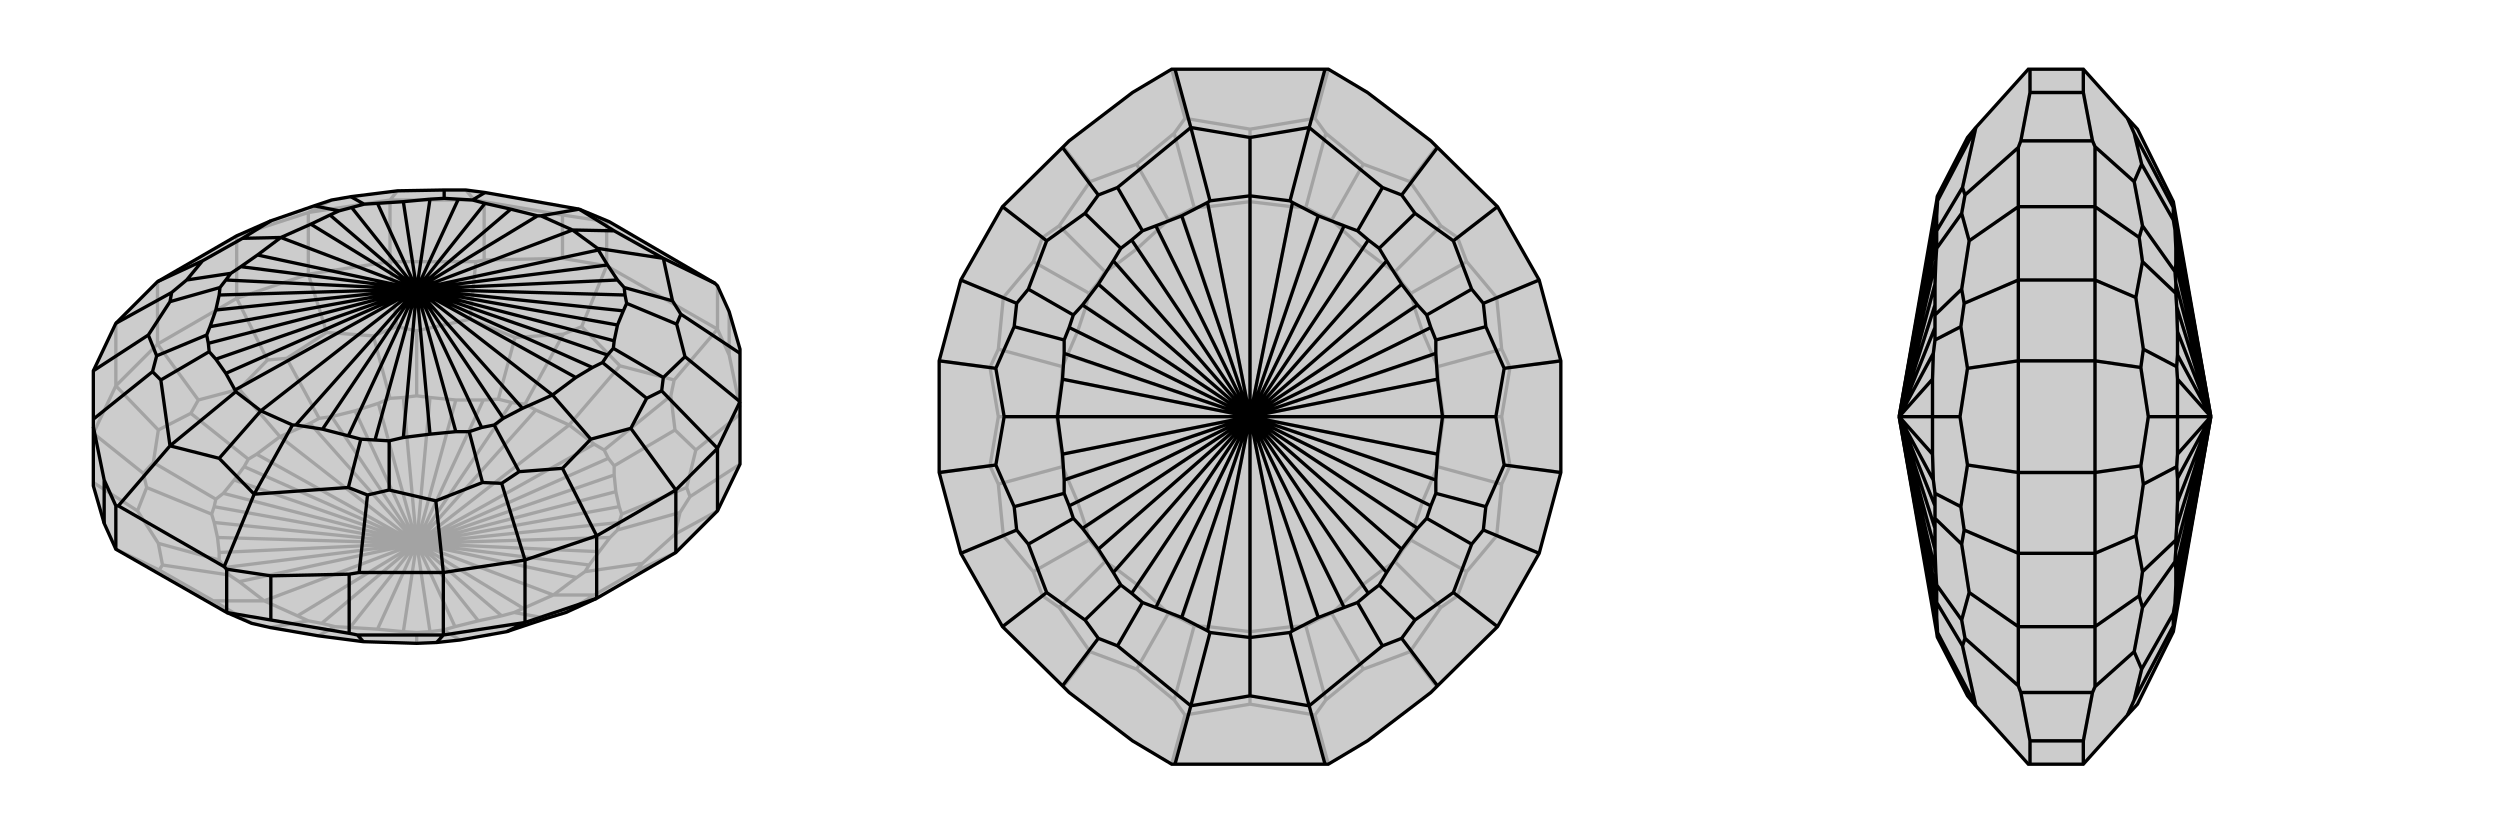
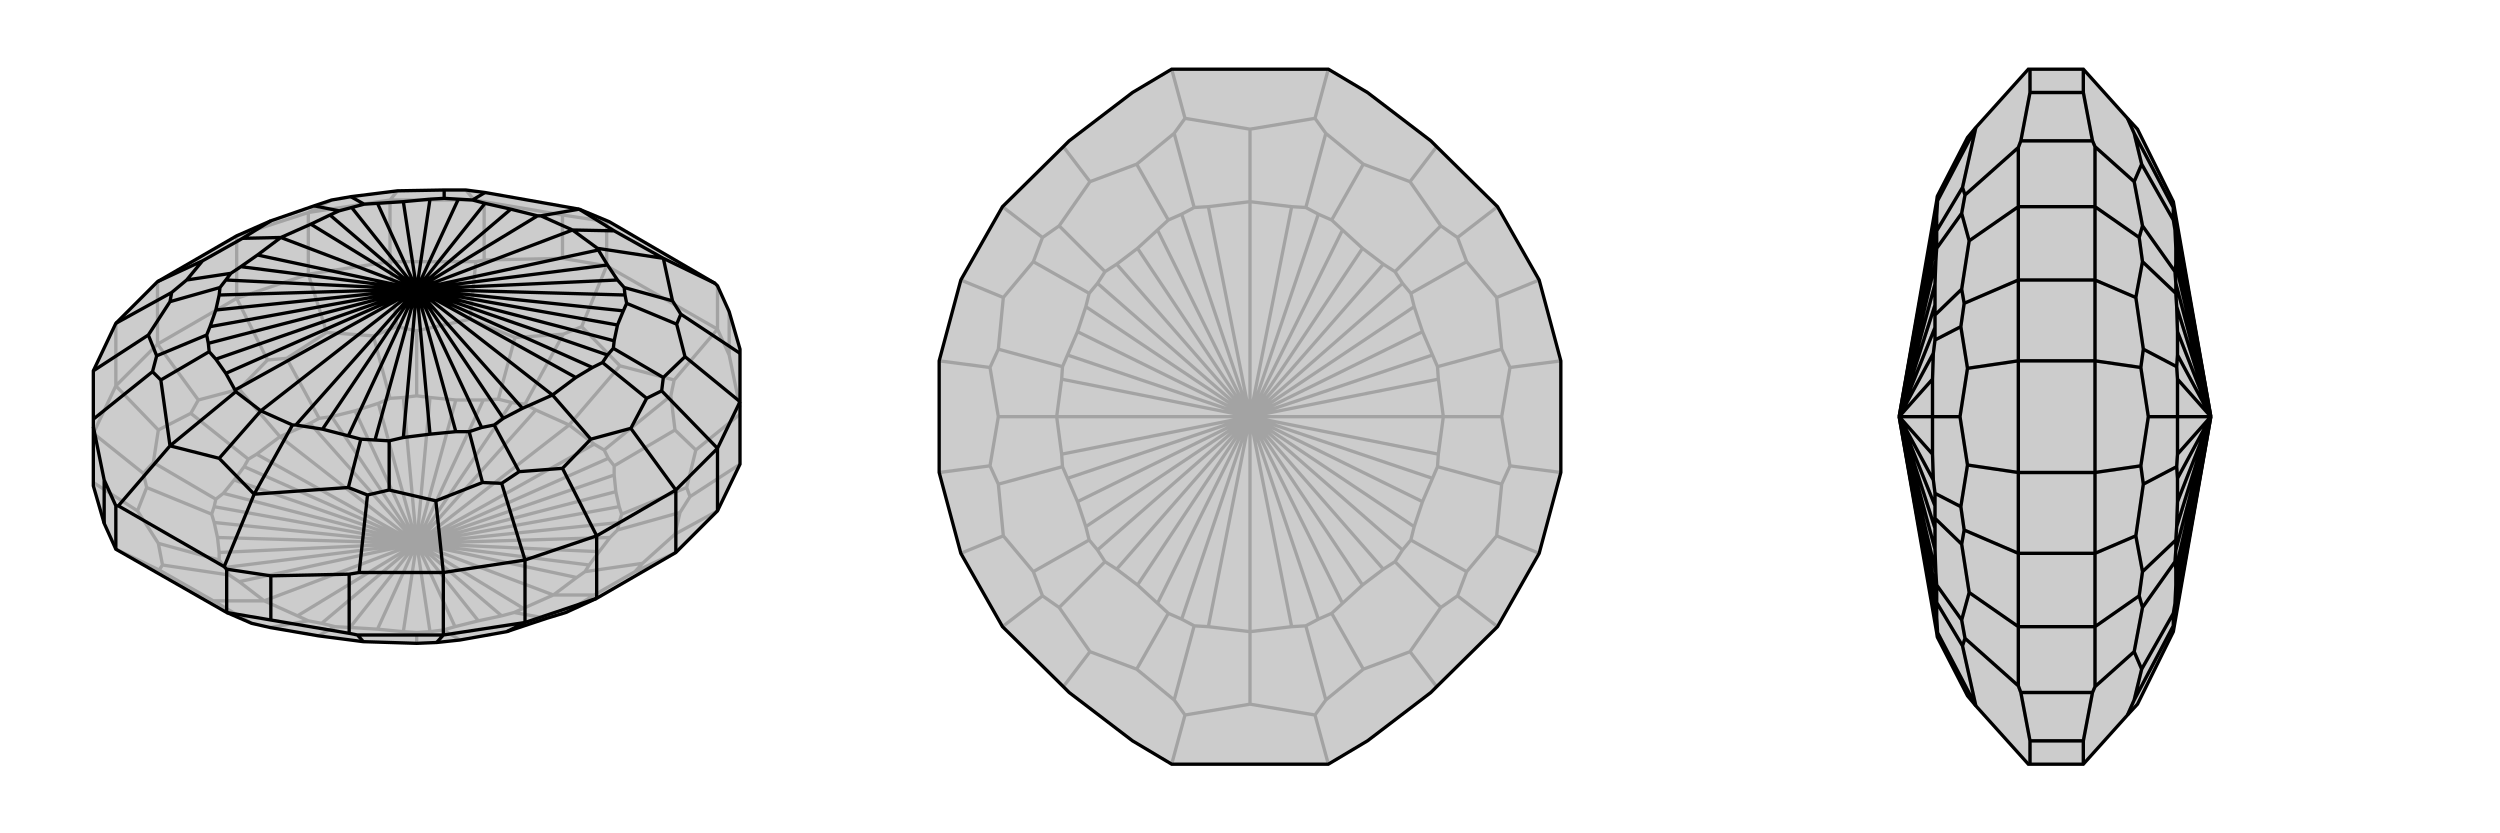
<svg xmlns="http://www.w3.org/2000/svg" viewBox="0 0 3000 1000">
  <g stroke="currentColor" stroke-width="4" fill="none" transform="translate(0 27)">
    <path fill="currentColor" stroke="none" fill-opacity=".2" d="M656,715L608,731L552,741L524,744L500,745L436,743L382,736L324,726L302,721L272,708L139,632L125,601L112,556L112,485L112,476L112,418L139,361L189,311L284,256L325,238L377,220L398,213L421,209L477,202L533,201L559,201L582,204L695,224L731,239L858,313L861,316L875,347L888,392L888,397L888,455L888,530L861,586L811,636L716,691L679,708z" />
    <path stroke-opacity=".2" d="M500,625L357,712M500,625L386,721M500,625L420,726M500,625L453,728M500,625L484,731M500,625L516,731M500,625L546,725M500,625L574,718M500,625L602,712M500,625L628,703M500,625L664,687M500,625L692,666M500,625L707,651M500,625L719,635M500,625L732,618M500,625L743,600M500,625L743,581M500,625L739,563M500,625L737,543M500,625L730,523M500,625L713,506M500,625L683,483M500,625L643,465M500,625L614,456M500,625L580,453M500,625L547,453M500,625L516,450M500,625L484,450M500,625L454,457M500,625L426,466M500,625L398,473M500,625L372,481M500,625L336,497M500,625L308,518M500,625L293,533M500,625L281,549M500,625L268,565M500,625L257,581M500,625L257,600M500,625L261,618M500,625L263,636M500,625L270,654M500,625L317,694M500,625L287,671M835,513L888,470M564,356L571,287M165,586L112,552M828,569L888,530M476,365L468,287M172,541L112,493M810,614L861,586M392,372L370,302M190,489L139,436M762,659L811,636M321,405L284,331M238,453L189,386M628,703L617,708M628,703L664,687M679,708L713,687M664,687L692,666M692,666L702,659M762,659L771,649M762,659L713,687M664,687L713,687M372,481L383,475M372,481L336,497M321,405L344,403M321,405L287,440M336,497L308,518M308,518L298,524M238,453L229,469M238,453L287,440M336,497L287,440M546,725L532,729M546,725L574,718M574,718L602,712M602,712L617,708M617,708L656,715M707,651L702,659M707,651L719,635M719,635L732,618M732,618L741,609M810,614L816,588M810,614L771,649M702,659L771,649M454,457L468,451M454,457L426,466M426,466L398,473M398,473L383,475M392,372L448,376M392,372L344,403M383,475L344,403M293,533L298,524M293,533L281,549M281,549L268,565M268,565L259,572M190,489L184,528M190,489L229,469M298,524L229,469M516,731L500,732M516,731L532,729M532,729L552,741M743,600L741,609M743,600L746,590M828,569L824,558M828,569L816,588M741,609L816,588M484,450L500,448M484,450L468,451M476,365L500,370M476,365L448,376M468,451L448,376M257,581L259,572M257,581L254,590M172,541L176,558M172,541L184,528M259,572L184,528M420,726L402,725M420,726L453,728M453,728L484,731M484,731L500,732M500,732L500,745M743,581L746,590M743,581L739,563M739,563L737,543M737,543L737,532M835,513L810,489M835,513L824,558M746,590L824,558M580,453L598,452M580,453L547,453M547,453L516,450M516,450L500,448M564,356L618,378M564,356L500,370M500,448L500,370M257,600L254,590M257,600L261,618M261,618L263,636M263,636L263,645M165,586L190,625M165,586L176,558M254,590L176,558M386,721L370,718M386,721L402,725M402,725L382,736M730,523L737,532M730,523L725,513M810,489L805,448M737,532L810,489M614,456L630,458M614,456L598,452M618,378L676,374M598,452L618,378M270,654L263,645M270,654L275,663M190,625L195,651M263,645L190,625M357,712L317,694M357,712L370,718M370,718L324,726M713,506L725,513M713,506L683,483M805,448L809,429M725,513L805,448M683,483L643,465M643,465L630,458M676,374L698,365M630,458L676,374M683,483L744,412M287,671L275,663M317,694L287,671M195,651L191,657M275,663L195,651M317,694L256,694M191,657L139,632M302,721L256,694M191,657L256,694M809,429L861,368M698,365L728,292M809,429L744,412M698,365L744,412M571,287L581,285M571,287L468,287M468,287L370,302M468,287L468,213M112,493L139,436M370,302L284,331M370,302L370,228M139,436L189,386M139,436L139,361M284,331L189,386M284,331L284,256M189,386L189,311M581,285L675,283M581,285L581,215M888,462L875,399M675,283L728,292M675,283L675,231M875,399L861,368M875,399L875,347M581,215L569,213M581,215L675,231M675,231L728,239M468,213L569,213M569,213L559,201M468,213L370,228M468,213L477,202M370,228L284,256M370,228L398,213M861,368L728,292M728,292L728,239M861,368L861,316M728,239L731,239" />
    <path d="M656,715L608,731L552,741L524,744L500,745L436,743L382,736L324,726L302,721L272,708L139,632L125,601L112,556L112,485L112,476L112,418L139,361L189,311L284,256L325,238L377,220L398,213L421,209L477,202L533,201L559,201L582,204L695,224L731,239L858,313L861,316L875,347L888,392L888,397L888,455L888,530L861,586L811,636L716,691L679,708z" />
    <path d="M436,743L429,735M524,744L532,735M608,731L630,720M429,735L419,733M429,735L532,735M532,735L630,720M532,735L532,660M630,720L716,691M630,720L630,645M861,586L861,511M716,691L716,616M811,636L811,561M419,733L325,717M419,733L419,662M125,601L125,549M325,717L272,708M325,717L325,664M500,320L718,273M500,320L729,291M500,320L741,309M500,320L750,327M500,320L748,346M500,320L741,363M500,320L737,382M500,320L729,399M500,320L711,414M500,320L691,426M500,320L663,447M500,320L627,463M500,320L604,475M500,320L578,486M500,320L547,491M500,320L516,494M500,320L484,498M500,320L450,501M500,320L418,496M500,320L387,488M500,320L355,483M500,320L313,466M500,320L282,441M500,320L271,421M500,320L259,404M500,320L250,385M500,320L252,365M500,320L259,345M500,320L263,327M500,320L271,309M500,320L289,293M500,320L309,279M500,320L337,258M500,320L373,242M500,320L396,231M500,320L422,222M500,320L453,217M500,320L484,215M500,320L516,212M500,320L550,212M500,320L582,217M500,320L613,224M500,320L687,249M500,320L645,232M737,250L796,283M687,249L717,271M263,523L305,566M313,466L351,483M263,523L204,508M313,466L283,443M313,466L263,523M737,250L695,224M687,249L649,232M687,249L737,250M718,273L717,271M718,273L729,291M729,291L741,309M741,309L749,318M717,271L796,283M418,496L433,500M418,496L387,488M387,488L355,483M355,483L351,483M351,483L305,566M282,441L283,443M282,441L271,421M271,421L259,404M259,404L251,395M283,443L204,508M582,217L567,213M582,217L613,224M613,224L645,232M645,232L649,232M649,232L695,224M750,327L749,318M750,327L752,337M749,318L807,334M450,501L467,502M450,501L433,500M433,500L418,558M250,385L251,395M250,385L248,375M251,395L193,429M550,212L533,211M550,212L567,213M567,213L582,204M748,346L752,337M748,346L741,363M741,363L737,382M737,382L736,391M752,337L812,362M547,491L563,491M547,491L516,494M516,494L484,498M484,498L467,502M467,502L467,561M252,365L248,375M252,365L259,345M259,345L263,327M263,327L264,318M248,375L188,400M453,217L437,218M453,217L484,215M484,215L516,212M516,212L533,211M533,211L533,201M729,399L736,391M729,399L723,408M736,391L796,426M578,486L593,483M578,486L563,491M563,491L579,552M271,309L264,318M271,309L277,301M264,318L204,335M422,222L407,226M422,222L437,218M437,218L421,209M711,414L723,408M711,414L691,426M691,426L663,447M723,408L776,451M663,447L627,463M627,463L604,475M604,475L593,483M593,483L623,539M663,447L709,500M289,293L277,301M289,293L309,279M309,279L337,258M277,301L224,309M337,258L373,242M373,242L396,231M396,231L407,226M407,226L377,220M337,258L291,259M796,283L858,313M796,283L807,334M807,334L817,350M419,662L431,660M419,662L325,664M325,664L272,656M305,566L269,653M305,566L418,558M418,558L441,567M112,485L125,549M125,549L139,580M204,508L142,580M204,508L193,429M193,429L183,419M812,362L817,350M812,362L822,401M888,397L817,350M532,660L431,660M467,561L441,567M467,561L523,574M431,660L441,567M188,400L183,419M188,400L178,375M112,476L183,419M888,455L861,511M796,426L822,401M796,426L794,442M888,455L822,401M532,660L630,645M579,552L523,574M579,552L602,553M532,660L523,574M204,335L178,375M204,335L206,324M112,418L178,375M861,511L811,561M776,451L794,442M776,451L757,487M861,511L794,442M630,645L716,616M623,539L602,553M623,539L675,535M630,645L602,553M224,309L206,324M224,309L243,286M139,361L206,324M811,561L716,616M709,500L757,487M709,500L675,535M811,561L757,487M716,616L675,535M291,259L243,286M291,259L325,238M189,311L243,286M139,632L139,580M272,708L272,656M269,653L142,580M272,656L269,653M139,580L142,580" />
  </g>
  <g stroke="currentColor" stroke-width="4" fill="none" transform="translate(1000 0)">
    <path fill="currentColor" stroke="none" fill-opacity=".2" d="M641,111L594,83L590,83L410,83L406,83L359,111L283,169L275,177L203,248L153,336L127,433L127,567L153,664L203,752L275,823L283,831L359,889L406,917L410,917L590,917L594,917L641,889L717,831L725,823L797,752L847,664L873,567L873,433L847,336L797,248L725,177L717,169z" />
-     <path stroke-opacity=".2" d="M500,500L550,752M500,500L582,743M500,500L611,724M500,500L635,702M500,500L660,683M500,500L683,660M500,500L697,632M500,500L707,602M500,500L719,574M500,500L726,545M500,500L732,500M500,500L726,455M500,500L719,426M500,500L707,398M500,500L697,368M500,500L683,340M500,500L660,317M500,500L635,298M500,500L611,276M500,500L582,257M500,500L550,248M500,500L500,242M500,500L450,248M500,500L418,257M500,500L389,276M500,500L365,298M500,500L340,317M500,500L317,340M500,500L303,368M500,500L293,398M500,500L281,426M500,500L274,455M500,500L268,500M500,500L274,545M500,500L281,574M500,500L293,602M500,500L303,632M500,500L317,660M500,500L340,683M500,500L365,702M500,500L389,724M500,500L418,743M500,500L500,758M500,500L450,752M692,782L724,824M692,218L724,176M308,218L276,176M308,782L276,824M749,715L797,752M749,285L797,248M251,285L203,248M251,715L203,752M796,643L847,664M796,357L847,336M204,357L153,336M204,643L153,664M812,559L873,567M812,441L873,433M188,441L127,433M188,559L127,567M726,545L725,560M726,545L732,500M812,559L802,581M812,559L802,500M732,500L726,455M726,455L725,440M812,441L802,419M812,441L802,500M732,500L802,500M274,455L275,440M274,455L268,500M188,441L198,419M188,441L198,500M268,500L274,545M274,545L275,560M188,559L198,581M188,559L198,500M268,500L198,500M697,632L693,648M697,632L707,602M707,602L719,574M719,574L725,560M796,643L760,686M796,643L802,581M725,560L802,581M719,426L725,440M719,426L707,398M707,398L697,368M697,368L693,352M796,357L760,314M796,357L802,419M725,440L802,419M303,368L307,352M303,368L293,398M293,398L281,426M281,426L275,440M204,357L240,314M204,357L198,419M275,440L198,419M281,574L275,560M281,574L293,602M293,602L303,632M303,632L307,648M204,643L240,686M204,643L198,581M275,560L198,581M683,660L674,674M683,660L693,648M749,715L729,729M749,715L760,686M693,648L760,686M683,340L693,352M683,340L674,326M749,285L729,271M749,285L760,314M693,352L760,314M317,340L326,326M317,340L307,352M251,285L271,271M251,285L240,314M307,352L240,314M317,660L307,648M317,660L326,674M251,715L271,729M251,715L240,686M307,648L240,686M611,724L598,736M611,724L635,702M635,702L660,683M660,683L674,674M692,782L636,803M692,782L729,729M674,674L729,729M660,317L674,326M660,317L635,298M635,298L611,276M611,276L598,264M692,218L636,197M692,218L729,271M674,326L729,271M389,276L402,264M389,276L365,298M365,298L340,317M340,317L326,326M308,218L364,197M308,218L271,271M326,326L271,271M340,683L326,674M340,683L365,702M365,702L389,724M389,724L402,736M308,782L364,803M308,782L271,729M326,674L271,729M582,743L567,751M582,743L598,736M636,803L591,840M598,736L636,803M582,257L598,264M582,257L567,249M636,197L591,160M598,264L636,197M418,257L433,249M418,257L402,264M364,197L409,160M402,264L364,197M418,743L402,736M418,743L433,751M364,803L409,840M402,736L364,803M550,752L500,758M550,752L567,751M591,840L578,858M567,751L591,840M550,248L567,249M550,248L500,242M591,160L578,142M567,249L591,160M500,242L450,248M450,248L433,249M409,160L422,142M433,249L409,160M500,242L500,155M450,752L433,751M500,758L450,752M409,840L422,858M433,751L409,840M500,758L500,845M578,858L594,917M422,858L406,917M578,858L500,845M422,858L500,845M578,142L594,83M422,142L406,83M578,142L500,155M422,142L500,155" />
+     <path stroke-opacity=".2" d="M500,500L550,752M500,500L582,743M500,500L611,724M500,500L635,702M500,500L660,683M500,500L683,660M500,500L697,632M500,500L707,602M500,500L719,574M500,500L726,545M500,500L732,500M500,500L726,455M500,500L719,426M500,500L707,398M500,500L697,368M500,500L683,340M500,500L660,317M500,500L635,298M500,500L611,276M500,500L582,257M500,500L550,248M500,500L500,242M500,500L450,248M500,500L418,257M500,500L389,276M500,500L365,298M500,500L340,317M500,500L317,340M500,500L303,368M500,500L293,398M500,500L281,426M500,500L274,455M500,500L268,500M500,500L274,545M500,500L281,574M500,500L293,602M500,500L303,632M500,500L317,660M500,500L340,683M500,500L365,702M500,500L389,724M500,500L418,743M500,500L500,758M500,500L450,752M692,782L724,824M692,218L724,176M308,218L276,176M308,782L276,824M749,715L797,752M749,285L797,248M251,285L203,248M251,715L203,752M796,643L847,664M796,357L847,336M204,357L153,336M204,643L153,664M812,559L873,567M812,441L873,433M188,441L127,433M188,559L127,567M726,545L725,560M726,545L732,500M812,559L802,581M812,559L802,500M732,500L726,455M726,455L725,440M812,441L802,419M812,441L802,500M732,500L802,500M274,455L275,440M274,455L268,500M188,441L198,419M188,441L198,500M268,500L274,545M274,545L275,560M188,559L198,581M188,559L198,500M268,500L198,500M697,632L693,648M697,632L707,602M707,602L719,574M719,574L725,560M796,643L760,686M796,643L802,581M725,560L802,581M719,426L725,440M719,426L707,398M707,398L697,368M697,368L693,352M796,357L760,314M796,357L802,419M725,440L802,419M303,368L307,352M303,368L293,398M293,398L281,426M281,426L275,440M204,357L240,314M204,357L198,419M275,440L198,419M281,574L275,560M281,574L293,602M293,602L303,632M303,632L307,648M204,643L240,686M204,643L198,581M275,560L198,581M683,660L674,674M683,660L693,648M749,715L729,729M749,715L760,686M693,648L760,686M683,340L693,352M683,340L674,326M749,285L729,271M749,285L760,314M693,352L760,314M317,340L326,326M317,340L307,352M251,285L271,271M251,285L240,314M307,352L240,314M317,660L307,648M317,660L326,674M251,715L271,729M251,715L240,686M307,648L240,686M611,724L598,736M611,724L635,702M635,702L660,683M660,683L674,674M692,782L636,803M692,782L729,729M674,674L729,729M660,317L674,326M660,317L635,298M635,298L611,276L598,264M692,218L636,197M692,218L729,271M674,326L729,271M389,276L402,264M389,276L365,298M365,298L340,317M340,317L326,326M308,218L364,197M308,218L271,271M326,326L271,271M340,683L326,674M340,683L365,702M365,702L389,724M389,724L402,736M308,782L364,803M308,782L271,729M326,674L271,729M582,743L567,751M582,743L598,736M636,803L591,840M598,736L636,803M582,257L598,264M582,257L567,249M636,197L591,160M598,264L636,197M418,257L433,249M418,257L402,264M364,197L409,160M402,264L364,197M418,743L402,736M418,743L433,751M364,803L409,840M402,736L364,803M550,752L500,758M550,752L567,751M591,840L578,858M567,751L591,840M550,248L567,249M550,248L500,242M591,160L578,142M567,249L591,160M500,242L450,248M450,248L433,249M409,160L422,142M433,249L409,160M500,242L500,155M450,752L433,751M500,758L450,752M409,840L422,858M433,751L409,840M500,758L500,845M578,858L594,917M422,858L406,917M578,858L500,845M422,858L500,845M578,142L594,83M422,142L406,83M578,142L500,155M422,142L500,155" />
    <path d="M641,111L594,83L590,83L410,83L406,83L359,111L283,169L275,177L203,248L153,336L127,433L127,567L153,664L203,752L275,823L283,831L359,889L406,917L410,917L590,917L594,917L641,889L717,831L725,823L797,752L847,664L873,567L873,433L847,336L797,248L725,177L717,169z" />
-     <path d="M500,500L551,243M500,500L582,259M500,500L613,271M500,500L642,288M500,500L664,313M500,500L682,341M500,500L701,366M500,500L717,393M500,500L723,424M500,500L725,455M500,500L731,500M500,500L725,545M500,500L723,576M500,500L717,607M500,500L701,634M500,500L682,659M500,500L664,687M500,500L642,712M500,500L613,729M500,500L582,741M500,500L551,757M500,500L500,765M500,500L449,757M500,500L418,741M500,500L387,729M500,500L358,712M500,500L336,687M500,500L318,659M500,500L299,634M500,500L283,607M500,500L277,576M500,500L275,545M500,500L269,500M500,500L275,455M500,500L277,424M500,500L283,393M500,500L299,366M500,500L318,341M500,500L336,313M500,500L358,288M500,500L387,271M500,500L418,259M500,500L500,235M500,500L449,243M500,165L571,153M500,235L548,241M500,835L571,847M500,765L548,759M500,835L429,847M500,765L452,759M500,765L500,835M500,165L429,153M500,235L452,241M500,235L500,165M551,243L548,241M551,243L582,259M582,259L613,271M613,271L629,277M548,241L571,153M613,729L629,723M613,729L582,741M582,741L551,757M551,757L548,759M548,759L571,847M449,757L452,759M449,757L418,741M418,741L387,729M387,729L371,723M452,759L429,847M387,271L371,277M387,271L418,259M418,259L449,243M449,243L452,241M452,241L429,153M642,288L629,277M642,288L655,298M629,277L659,225M642,712L655,702M642,712L629,723M629,723L659,775M358,712L371,723M358,712L345,702M371,723L341,775M358,288L345,298M358,288L371,277M371,277L341,225M664,313L655,298M664,313L682,341M682,341L701,366M701,366L712,378M655,298L698,256M701,634L712,622M701,634L682,659M682,659L664,687M664,687L655,702M655,702L698,744M336,687L345,702M336,687L318,659M318,659L299,634M299,634L288,622M345,702L302,744M299,366L288,378M299,366L318,341M318,341L336,313M336,313L345,298M345,298L302,256M717,393L712,378M717,393L723,408M712,378L766,347M717,607L723,592M717,607L712,622M712,622L766,653M283,607L288,622M283,607L277,592M288,622L234,653M283,393L277,408M283,393L288,378M288,378L234,347M723,424L723,408M723,424L725,455M725,455L731,500M723,408L783,392M731,500L725,545M725,545L723,576M723,576L723,592M723,592L783,608M731,500L795,500M277,576L277,592M277,576L275,545M275,545L269,500M277,592L217,608M269,500L275,455M275,455L277,424M277,424L277,408M277,408L217,392M269,500L205,500M571,153L590,83M571,153L659,225M659,225L682,234M571,847L590,917M571,847L659,775M659,775L682,766M429,847L410,917M429,847L341,775M341,775L318,766M429,153L410,83M429,153L341,225M341,225L318,234M698,256L682,234M698,256L744,289M725,177L682,234M698,744L682,766M698,744L744,711M725,823L682,766M302,744L318,766M302,744L256,711M275,823L318,766M302,256L318,234M302,256L256,289M275,177L318,234M766,347L744,289M766,347L780,364M797,248L744,289M766,653L744,711M766,653L780,636M797,752L744,711M234,653L256,711M234,653L220,636M203,752L256,711M234,347L256,289M234,347L220,364M203,248L256,289M783,392L780,364M783,392L805,442M847,336L780,364M783,608L780,636M783,608L805,558M847,664L780,636M217,608L220,636M217,608L195,558M153,664L220,636M217,392L220,364M217,392L195,442M153,336L220,364M795,500L805,442M795,500L805,558M873,433L805,442M873,567L805,558M205,500L195,558M205,500L195,442M127,567L195,558M127,433L195,442" />
  </g>
  <g stroke="currentColor" stroke-width="4" fill="none" transform="translate(2000 0)">
    <path fill="currentColor" stroke="none" fill-opacity=".2" d="M608,242L565,155L553,142L500,83L436,83L434,83L371,153L361,165L325,235L279,500L325,765L361,835L371,847L434,917L436,917L500,917L553,858L565,845L608,758L653,500z" />
    <path stroke-opacity=".2" d="M653,500L608,248M653,500L608,257M653,500L610,276M653,500L611,298M653,500L611,317M653,500L611,340M653,500L612,368M653,500L613,398M653,500L613,426M653,500L613,455M653,500L613,500M653,500L613,545M653,500L613,574M653,500L613,602M653,500L612,632M653,500L611,660M653,500L611,683M653,500L611,702M653,500L610,724M653,500L608,743M653,500L608,752M561,218L514,176M561,782L514,824M567,285L514,248M567,715L514,752M563,357L514,336M563,643L514,664M569,441L514,433M569,559L514,567M613,455L612,440M613,455L613,500M569,441L572,419M569,441L578,500M613,500L613,545M613,545L612,560M569,559L572,581M569,559L578,500M613,500L578,500M612,368L611,352M612,368L613,398M613,398L613,426M613,426L612,440M563,357L571,314M563,357L572,419M612,440L572,419M613,574L612,560M613,574L613,602M613,602L612,632M612,632L611,648M563,643L571,686M563,643L572,581M612,560L572,581M611,340L610,326M611,340L611,352M567,285L571,271M567,285L571,314M611,352L571,314M611,660L611,648M611,660L610,674M567,715L571,729M567,715L571,686M611,648L571,686M610,276L608,264M610,276L611,298M611,298L611,317M611,317L610,326M561,218L570,197M561,218L571,271M610,326L571,271M611,683L610,674M611,683L611,702M611,702L610,724M610,724L608,736M561,782L570,803M561,782L571,729M610,674L571,729M608,257L608,249M608,257L608,264M570,197L561,160M608,264L570,197M608,743L608,736M608,743L608,751M570,803L561,840M608,736L570,803M608,242L608,248M608,248L608,249M561,160L553,142M608,249L561,160M608,752L608,751M608,758L608,752M561,840L553,858M608,751L561,840M514,176L511,169M514,176L514,248M514,824L511,831M514,824L514,752M514,248L514,336M514,248L422,248M514,752L514,664M514,752L422,752M514,336L514,433M514,336L422,336M514,664L514,567M514,664L422,664M514,433L514,567M514,433L422,433M514,567L422,567M511,831L500,889M511,831L425,831M511,169L500,111M511,169L425,169M500,889L500,917M500,889L436,889M500,111L500,83M500,111L436,111M279,500L325,757M279,500L324,741M279,500L324,729M279,500L324,712M279,500L323,687M279,500L322,659M279,500L322,634M279,500L322,607M279,500L320,576M279,500L319,545M279,500L319,500M279,500L319,455M279,500L320,424M279,500L322,393M279,500L322,366M279,500L322,341M279,500L323,313M279,500L324,288M279,500L324,271M279,500L324,259M279,500L325,243M325,765L325,759M325,235L325,241M325,757L325,759M325,757L324,741M324,741L324,729M324,729L324,723M325,759L371,847M324,271L324,277M324,271L324,259M324,259L325,243M325,243L325,241M325,241L371,153M324,712L324,723M324,712L324,702M324,723L355,775M324,288L324,298M324,288L324,277M324,277L355,225M323,687L324,702M323,687L322,659M322,659L322,634M322,634L322,622M324,702L354,744M322,366L322,378M322,366L322,341M322,341L323,313M323,313L324,298M324,298L354,256M322,607L322,622M322,607L322,592M322,622L354,653M322,393L322,408M322,393L322,378M322,378L354,347M320,576L322,592M320,576L319,545M319,545L319,500M322,592L353,608M319,500L319,455M319,455L320,424M320,424L322,408M322,408L353,392M319,500L352,500M425,831L422,823M425,831L436,889M436,889L436,917M371,847L355,775M355,775L358,766M425,169L422,177M425,169L436,111M436,111L436,83M371,153L355,225M355,225L358,234M422,752L422,823M354,744L358,766M354,744L363,711M422,823L358,766M422,248L422,177M354,256L358,234M354,256L363,289M422,177L358,234M422,752L422,664M354,653L363,711M354,653L357,636M422,752L363,711M422,248L422,336M354,347L363,289M354,347L357,364M422,248L363,289M422,664L422,567M353,608L357,636M353,608L361,558M422,664L357,636M422,336L422,433M353,392L357,364M353,392L361,442M422,336L357,364M422,567L422,433M352,500L361,558M352,500L361,442M422,567L361,558M422,433L361,442" />
    <path d="M608,242L565,155L553,142L500,83L436,83L434,83L371,153L361,165L325,235L279,500L325,765L361,835L371,847L434,917L436,917L500,917L553,858L565,845L608,758L653,500z" />
    <path d="M653,500L608,752M653,500L608,743M653,500L610,724M653,500L611,702M653,500L611,683M653,500L611,660M653,500L612,632M653,500L613,602M653,500L613,574M653,500L613,545M653,500L613,500M653,500L613,455M653,500L613,426M653,500L613,398M653,500L612,368M653,500L611,340M653,500L611,317M653,500L611,298M653,500L610,276M653,500L608,257M653,500L608,248M561,782L514,824M561,218L514,176M567,715L514,752M567,285L514,248M563,643L514,664M563,357L514,336M569,559L514,567M569,441L514,433M613,545L612,560M613,545L613,500M569,559L572,581M569,559L578,500M613,500L613,455M613,455L612,440M569,441L572,419M569,441L578,500M613,500L578,500M612,632L611,648M612,632L613,602M613,602L613,574M613,574L612,560M563,643L571,686M563,643L572,581M612,560L572,581M613,426L612,440M613,426L613,398M613,398L612,368M612,368L611,352M563,357L571,314M563,357L572,419M612,440L572,419M611,660L610,674M611,660L611,648M567,715L571,729M567,715L571,686M611,648L571,686M611,340L611,352M611,340L610,326M567,285L571,271M567,285L571,314M611,352L571,314M610,724L608,736M610,724L611,702M611,702L611,683M611,683L610,674M561,782L570,803M561,782L571,729M610,674L571,729M611,317L610,326M611,317L611,298M611,298L610,276M610,276L608,264M561,218L570,197M561,218L571,271M610,326L571,271M608,743L608,751M608,743L608,736M570,803L561,840M608,736L570,803M608,257L608,264M608,257L608,249M570,197L561,160M608,264L570,197M608,752L608,758M608,752L608,751M561,840L553,858M608,751L561,840M608,248L608,249M608,248L608,242M561,160L553,142M608,249L561,160M514,824L511,831M514,824L514,752M514,176L511,169M514,176L514,248M514,752L514,664M514,752L422,752M514,248L514,336M514,248L422,248M514,664L514,567M514,664L422,664M514,336L514,433M514,336L422,336M514,567L514,433M514,567L422,567M514,433L422,433M511,169L500,111M511,169L425,169M511,831L500,889M511,831L425,831M500,111L500,83M500,111L436,111M500,889L500,917M500,889L436,889M279,500L325,243M279,500L324,259M279,500L324,271M279,500L324,288M279,500L323,313M279,500L322,341M279,500L322,366M279,500L322,393M279,500L320,424M279,500L319,455M279,500L319,500M279,500L319,545M279,500L320,576M279,500L322,607M279,500L322,634M279,500L322,659M279,500L323,687M279,500L324,712M279,500L324,729M279,500L324,741M279,500L325,757M325,235L325,241M325,765L325,759M325,243L325,241M325,243L324,259M324,259L324,271M324,271L324,277M325,241L371,153M324,729L324,723M324,729L324,741M324,741L325,757M325,757L325,759M325,759L371,847M324,288L324,277M324,288L324,298M324,277L355,225M324,712L324,702M324,712L324,723M324,723L355,775M323,313L324,298M323,313L322,341M322,341L322,366M322,366L322,378M324,298L354,256M322,634L322,622M322,634L322,659M322,659L323,687M323,687L324,702M324,702L354,744M322,393L322,378M322,393L322,408M322,378L354,347M322,607L322,592M322,607L322,622M322,622L354,653M320,424L322,408M320,424L319,455M319,455L319,500M322,408L353,392M319,500L319,545M319,545L320,576M320,576L322,592M322,592L353,608M319,500L352,500M425,169L422,177M425,169L436,111M436,111L436,83M371,153L355,225M355,225L358,234M425,831L422,823M425,831L436,889M436,889L436,917M371,847L355,775M355,775L358,766M422,248L422,177M354,256L358,234M354,256L363,289M422,177L358,234M422,752L422,823M354,744L358,766M354,744L363,711M422,823L358,766M422,248L422,336M354,347L363,289M354,347L357,364M422,248L363,289M422,752L422,664M354,653L363,711M354,653L357,636M422,752L363,711M422,336L422,433M353,392L357,364M353,392L361,442M422,336L357,364M422,664L422,567M353,608L357,636M353,608L361,558M422,664L357,636M422,433L422,567M352,500L361,442M352,500L361,558M422,433L361,442M422,567L361,558" />
  </g>
</svg>